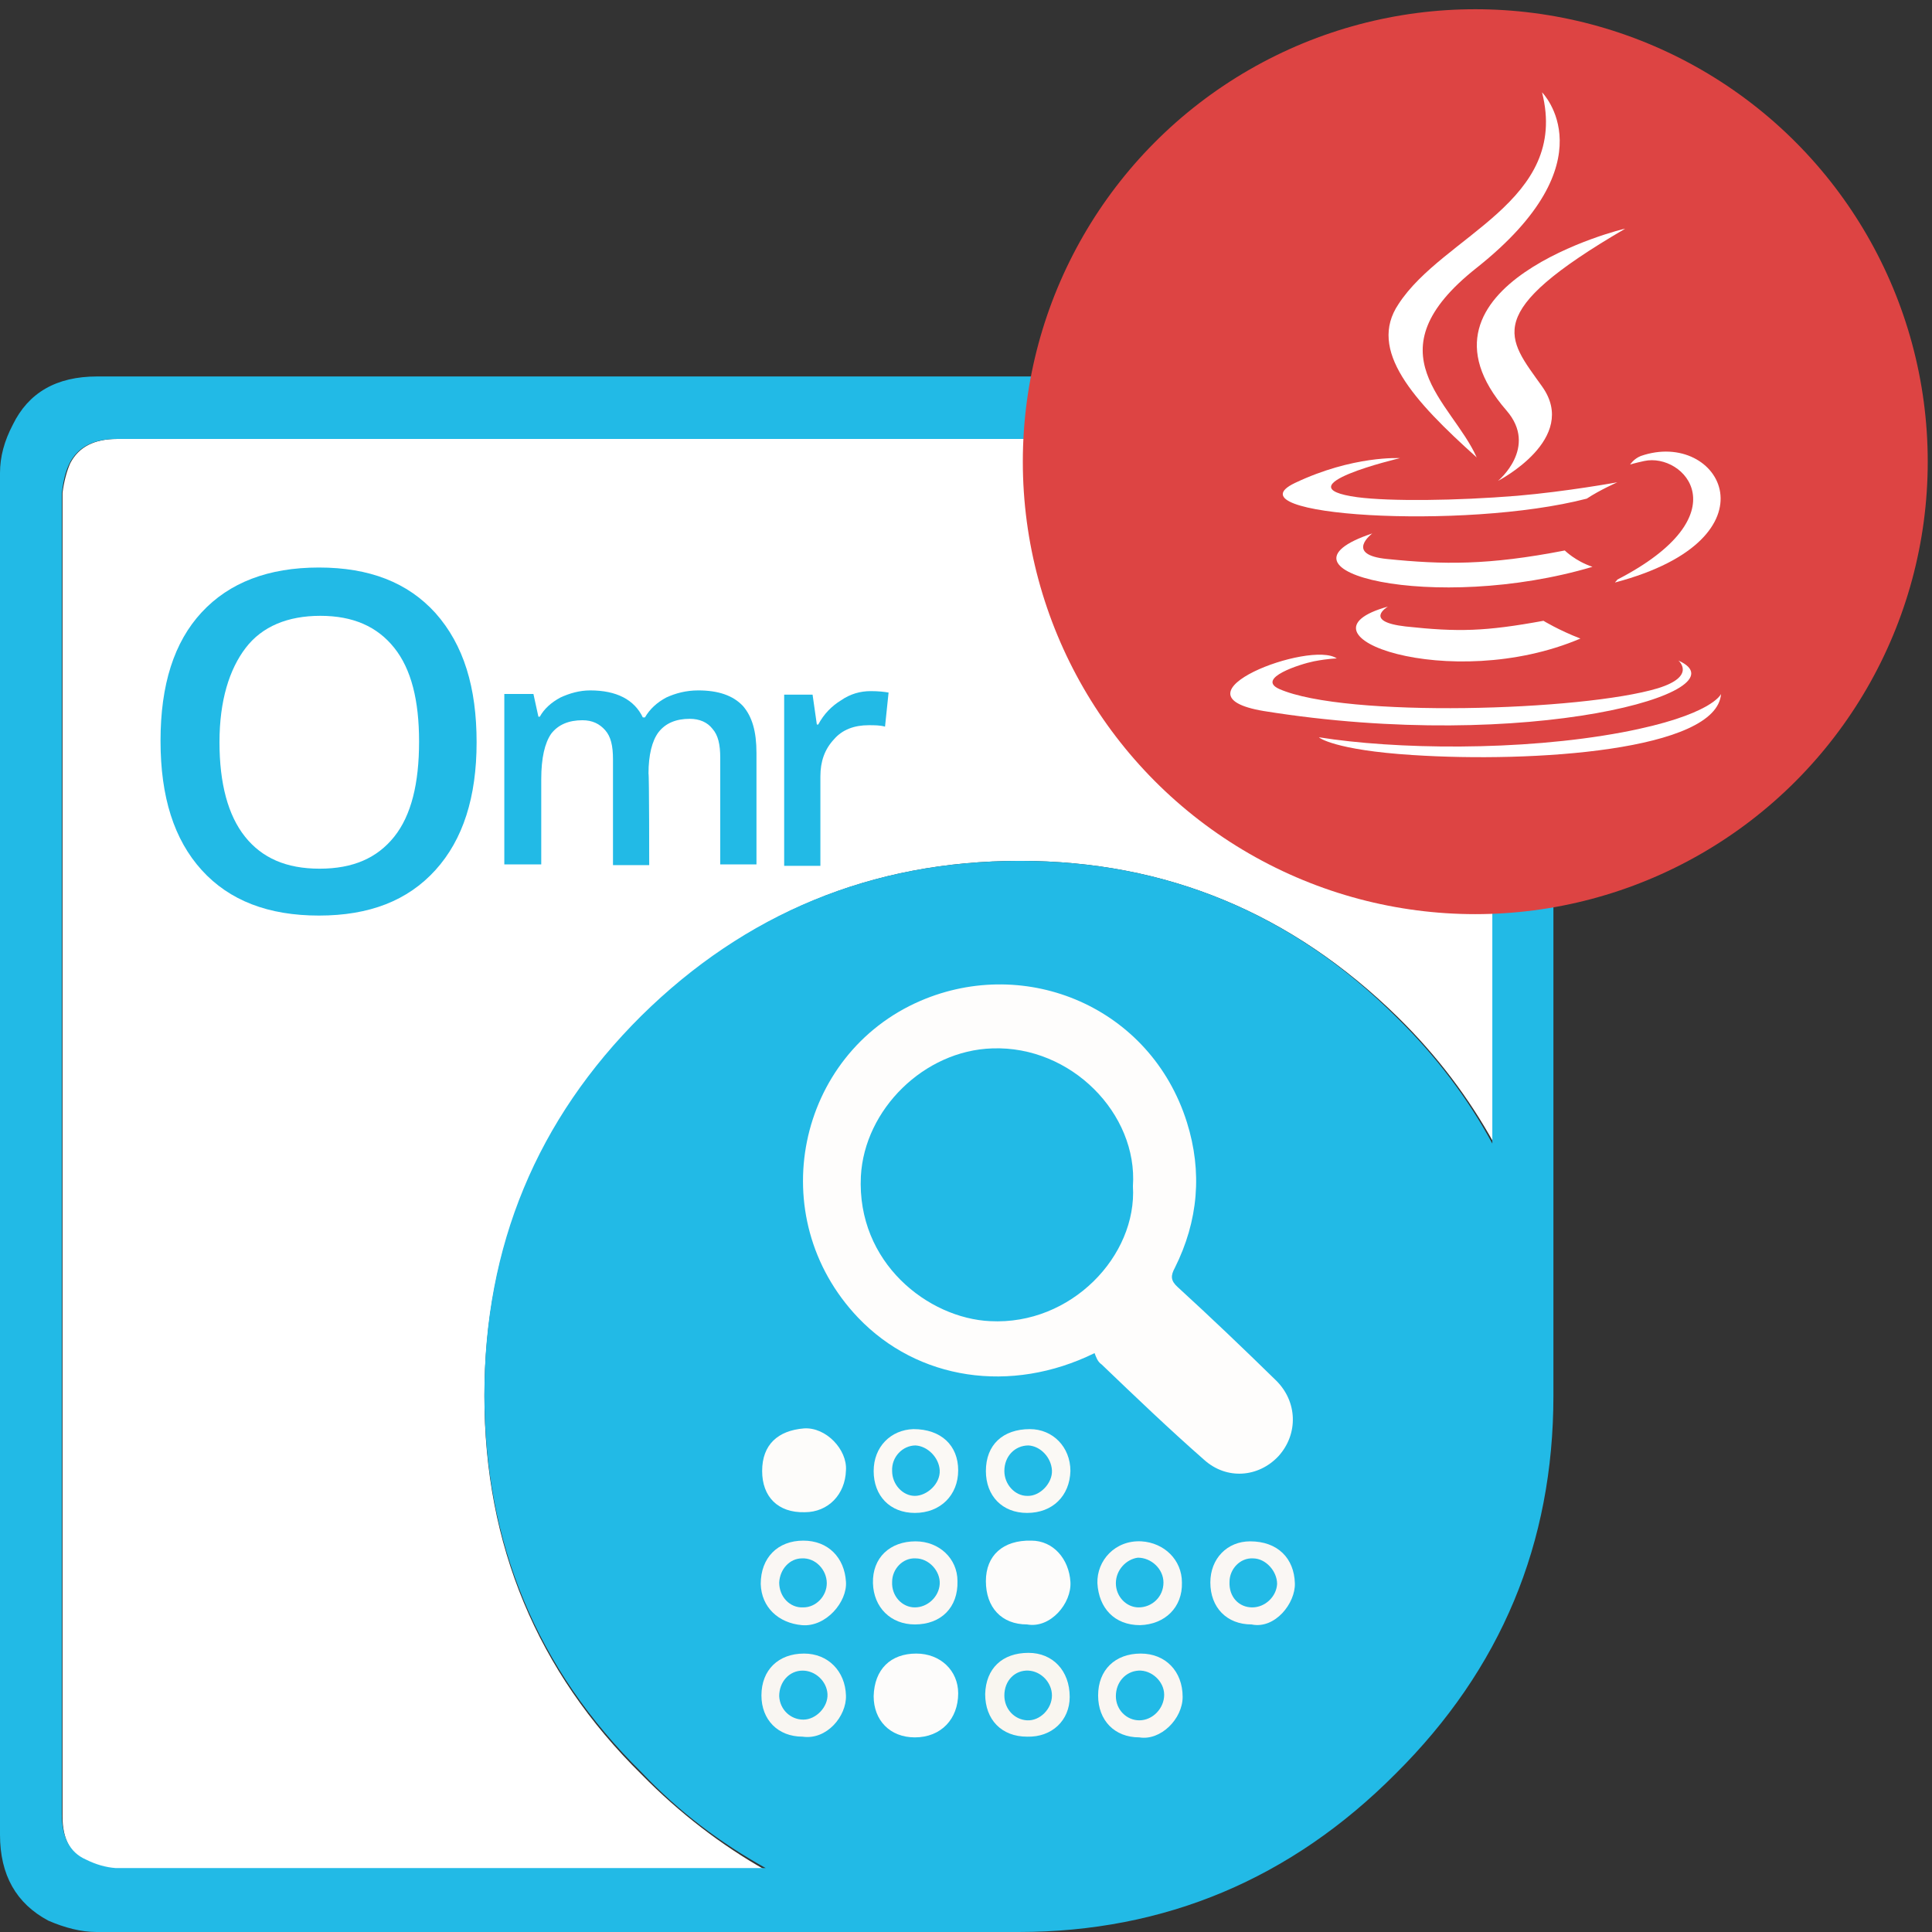
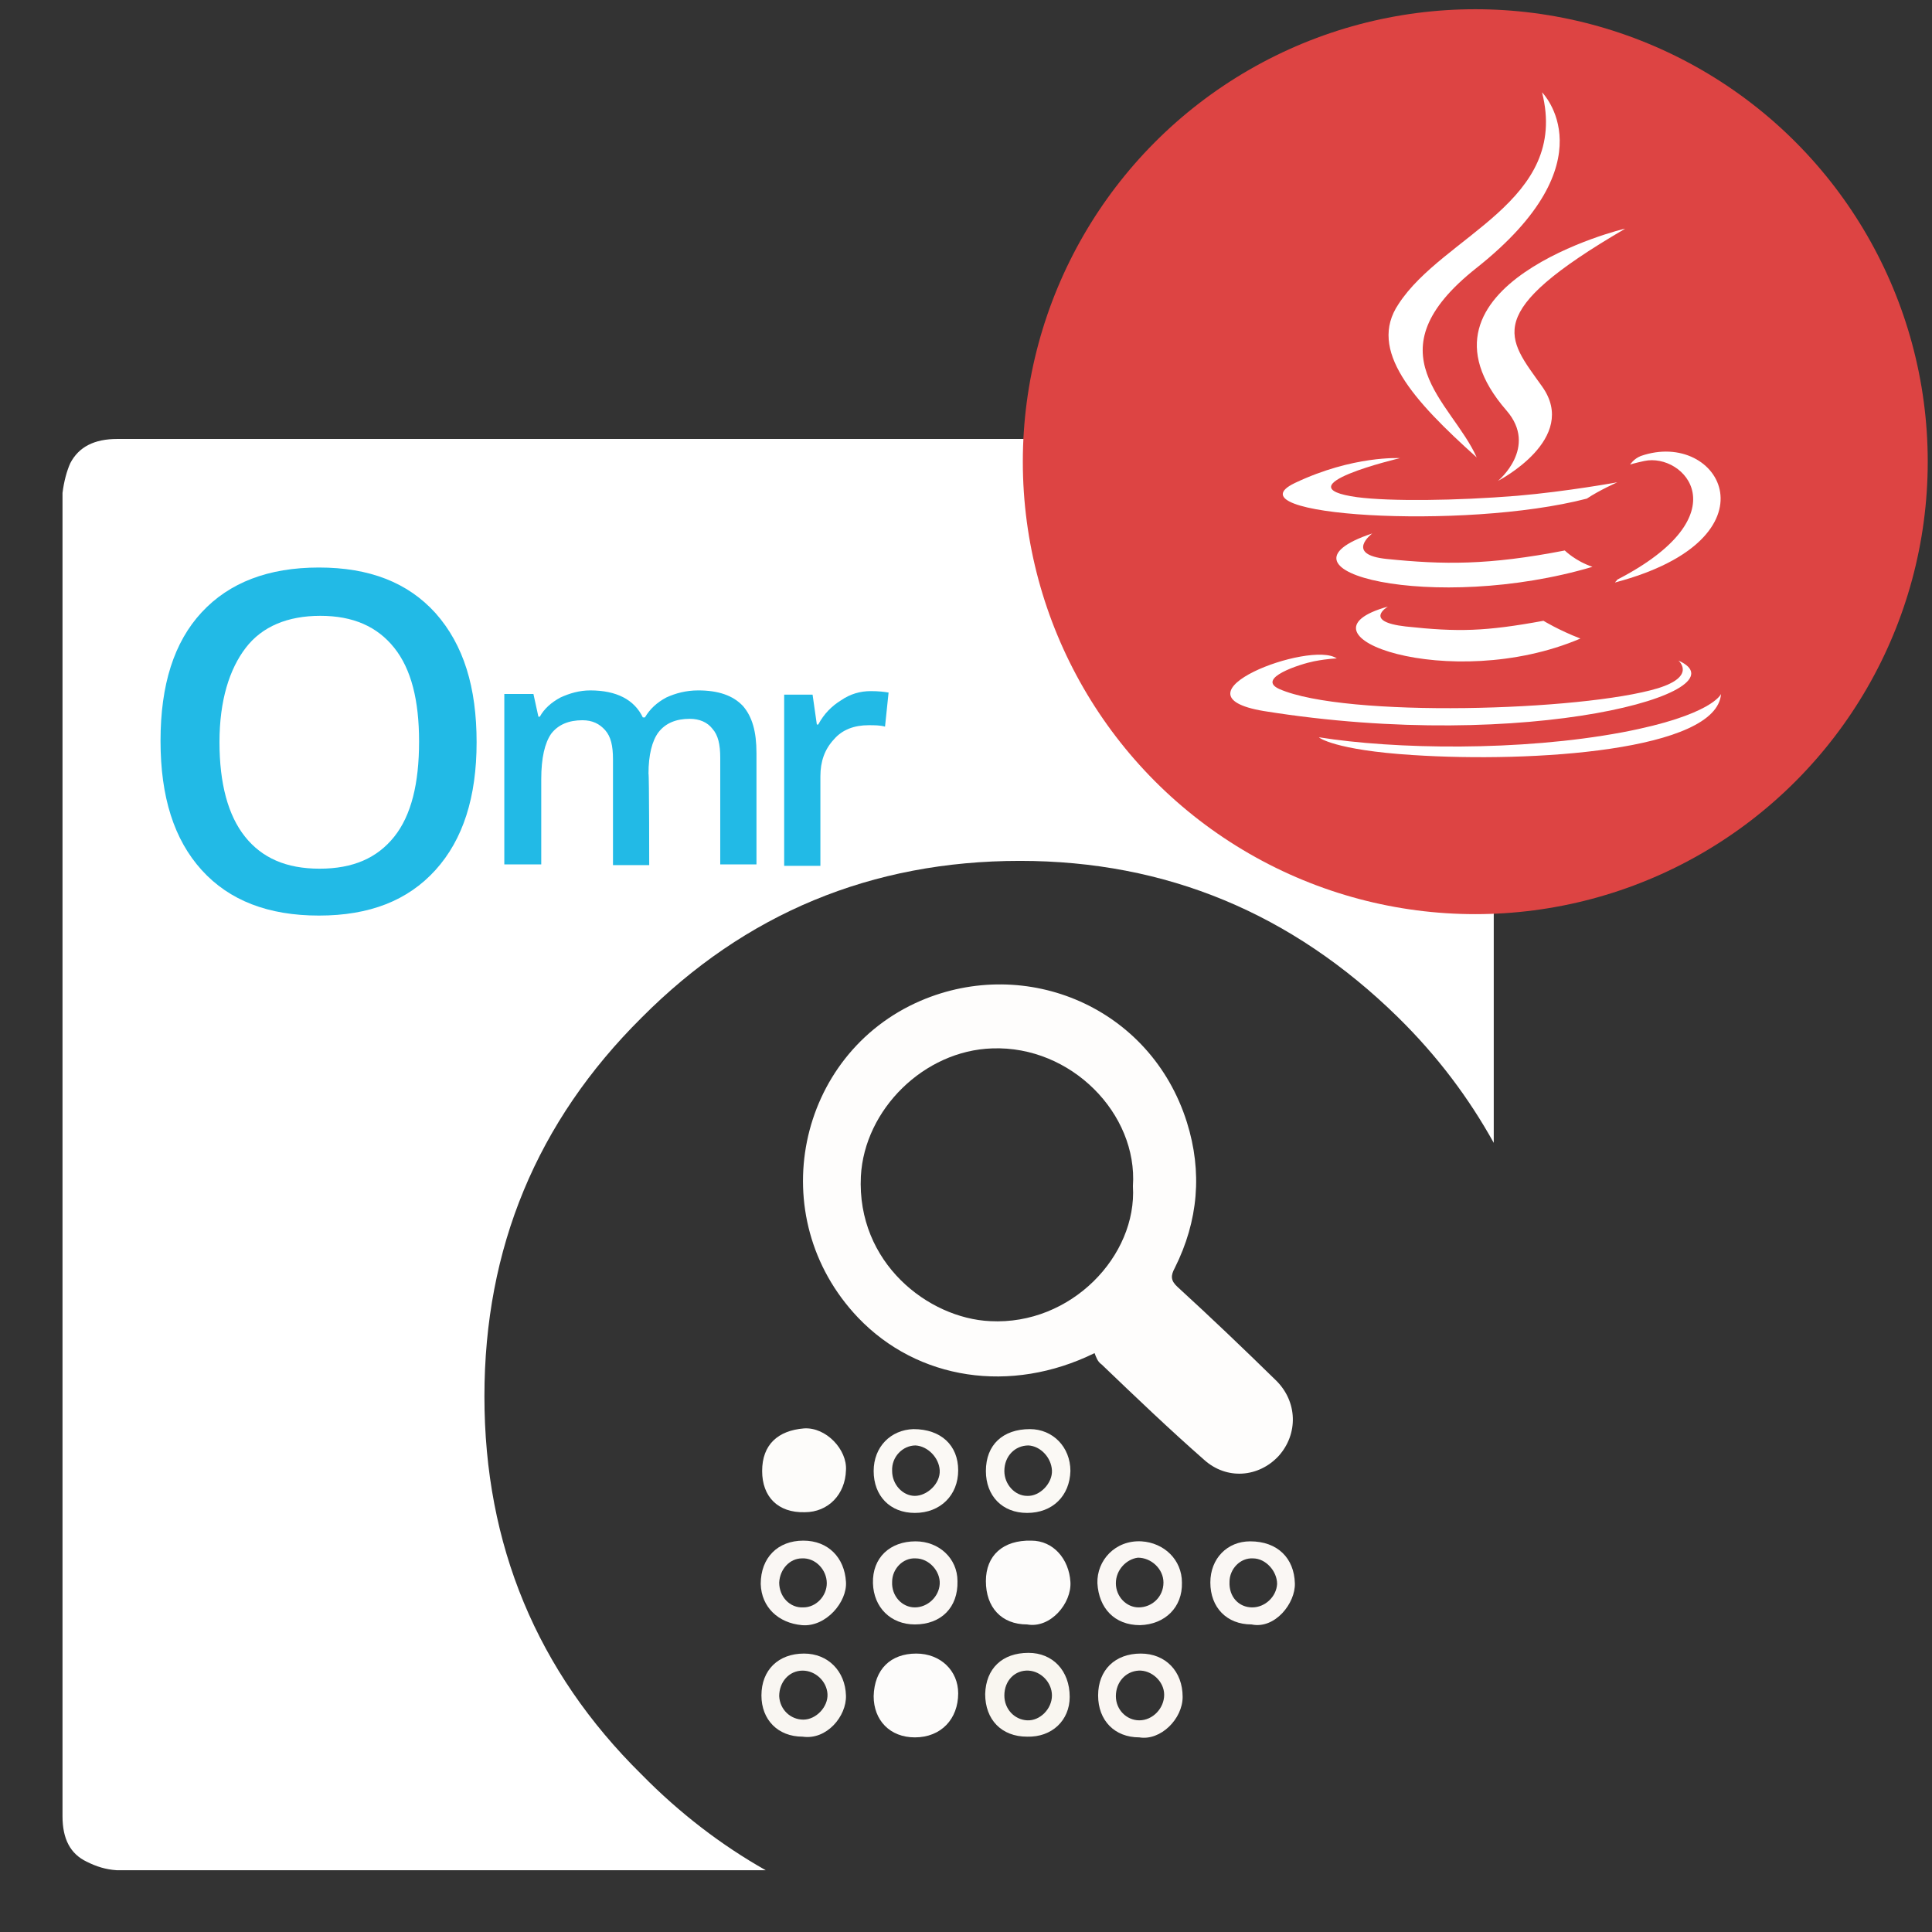
<svg xmlns="http://www.w3.org/2000/svg" version="1.1" id="Layer_1" x="0px" y="0px" viewBox="0 0 272 272" style="enable-background:new 0 0 272 272;" xml:space="preserve">
  <rect x="0" y="0" width="272" height="272" fill="#333333" stroke="none" />
  <style type="text/css">
	.st0{fill-rule:evenodd;clip-rule:evenodd;fill:#FFFFFF;}
	.st1{fill-rule:evenodd;clip-rule:evenodd;fill:#22BAE6;}
	.st2{fill:#22BAE6;}
	.st3{fill-rule:evenodd;clip-rule:evenodd;fill:#FEFDFC;}
	.st4{fill-rule:evenodd;clip-rule:evenodd;fill:#FDFCFB;}
	.st5{fill-rule:evenodd;clip-rule:evenodd;fill:#FDFCFA;}
	.st6{fill-rule:evenodd;clip-rule:evenodd;fill:#F9F6F0;}
	.st7{fill-rule:evenodd;clip-rule:evenodd;fill:#FAF7F4;}
	.st8{fill-rule:evenodd;clip-rule:evenodd;fill:#F9F6F2;}
	.st9{fill-rule:evenodd;clip-rule:evenodd;fill:#FAF6F2;}
	.st10{fill-rule:evenodd;clip-rule:evenodd;fill:#FBF9F5;}
	.st11{fill:#DD4443;}
	.st12{fill:#FFFFFF;}
</style>
  <g id="OMR">
    <path id="XMLID_8_" class="st0" d="M143.6,121.2c-20.9,0-38.7,7.4-53.3,22.1c-14.7,14.6-22.1,32.4-22.1,53.3s7.4,38.7,22.1,53.2   c5.4,5.5,11.3,10,17.5,13.5H16.4c-1.5-0.1-2.8-0.5-4.2-1.2c-2.3-1.1-3.4-3.2-3.4-6.4V69.4c0.2-1.6,0.6-3.1,1.1-4.2   c1.2-2.3,3.4-3.4,6.6-3.4h186.1l1.2,0.2c1.1,0.2,2,0.5,2.9,0.8c2.4,1.1,3.6,3.2,3.6,6.6v91.5c-3.5-6.3-7.9-12.2-13.5-17.7   C181.9,128.6,164.2,121.2,143.6,121.2z" />
-     <path id="XMLID_2_" class="st1" d="M143.6,121.2c20.6,0,38.4,7.4,53.1,22.1c5.5,5.4,10,11.4,13.4,17.7V69.4c0-3.3-1.2-5.5-3.6-6.6   c-0.8-0.3-1.8-0.6-2.9-0.8l-1.2-0.2h-186c-3.2,0-5.4,1.1-6.6,3.4c-0.6,1.2-0.9,2.6-1.1,4.2v186c0,3.2,1.1,5.4,3.4,6.4   c1.4,0.7,2.8,1.1,4.2,1.2h91.5c-6.3-3.5-12.2-7.9-17.5-13.5c-14.7-14.5-22.1-32.3-22.1-53.2s7.4-38.7,22.1-53.3   C104.9,128.6,122.7,121.2,143.6,121.2z M207.3,53.2c2,0.4,3.6,0.9,4.6,1.5c4.5,2.2,6.8,6.2,6.8,11.9v129.9   c0,20.8-7.4,38.5-22.2,53.2C181.8,264.5,164,272,143.4,272H13.6c-2.2,0-4.5-0.6-6.8-1.6C2.3,268,0,264,0,258.3V66.6   c0-2.3,0.6-4.5,1.8-6.8C4,55.3,7.9,53,13.7,53h191.5L207.3,53.2z" />
    <g>
      <path class="st2" d="M91.4,121.8h-5.1v-14.9c0-1.9-0.3-3.2-1.1-4.1s-1.8-1.4-3.2-1.4c-1.9,0-3.4,0.6-4.4,1.9    c-0.9,1.3-1.4,3.4-1.4,6.4v12H71v-24h4.1l0.7,3.2H76c0.6-1.1,1.6-2,2.9-2.7c1.3-0.6,2.7-1,4.2-1c3.7,0,6.2,1.3,7.4,3.8h0.3    c0.7-1.2,1.7-2.1,3-2.8c1.3-0.6,2.8-1,4.5-1c2.8,0,4.9,0.7,6.3,2.2c1.3,1.5,1.9,3.6,1.9,6.6v15.7h-5.1v-15c0-1.9-0.3-3.2-1.1-4.1    c-0.7-0.9-1.8-1.4-3.2-1.4c-1.9,0-3.4,0.6-4.4,1.9c-0.9,1.2-1.4,3.2-1.4,5.8C91.4,109,91.4,121.8,91.4,121.8z" />
      <path class="st2" d="M122.6,97.3c1.1,0,1.9,0.1,2.5,0.2l-0.5,4.8c-0.7-0.2-1.5-0.2-2.3-0.2c-2,0-3.7,0.6-4.9,2    c-1.3,1.4-1.9,3.1-1.9,5.2v12.6h-5.1V97.8h4l0.6,4.2h0.2c0.8-1.5,1.9-2.6,3.2-3.4C119.7,97.7,121.1,97.3,122.6,97.3z" />
    </g>
    <g>
      <path class="st2" d="M67.1,104.5c0,7.7-1.9,13.7-5.8,18s-9.3,6.4-16.4,6.4s-12.6-2.1-16.5-6.4s-5.8-10.3-5.8-18.2    s1.9-13.9,5.8-18.1s9.4-6.3,16.5-6.3s12.5,2.1,16.4,6.4C65.3,90.8,67.1,96.8,67.1,104.5z M30.9,104.5c0,5.8,1.2,10.3,3.6,13.3    s5.8,4.5,10.5,4.5s8.1-1.5,10.5-4.5s3.5-7.5,3.5-13.4c0-5.8-1.1-10.2-3.5-13.2s-5.8-4.5-10.4-4.5s-8.2,1.5-10.5,4.5    S30.9,98.6,30.9,104.5z" />
    </g>
    <g>
      <path class="st3" d="M154.1,190.5c-11.8,5.8-24.9,3.8-33.3-5c-13.5-14.2-8.6-37.1,8.8-44.6c14.9-6.4,32.4,0.9,37.5,17.1    c2.2,7,1.6,13.9-1.7,20.5c-0.6,1.1-0.6,1.8,0.4,2.7c4.7,4.3,9.2,8.6,13.8,13.1c3.1,3,3.2,7.6,0.4,10.7c-2.8,3-7.3,3.4-10.5,0.5    c-4.9-4.3-9.6-8.8-14.4-13.4C154.5,191.7,154.3,191,154.1,190.5z M159.5,167c0.7-10.2-8.7-19.8-19.8-19.4c-9.6,0.3-18,8.6-18.5,18    c-0.6,12.2,9.5,20,18.2,20.4C150.8,186.6,160.1,176.8,159.5,167z" />
      <path class="st4" d="M144.6,228.7c-3.6,0-5.8-2.4-5.8-6.1c0-3.6,2.4-5.8,6.4-5.7c3.1,0,5.3,2.6,5.5,5.8    C150.9,225.7,147.9,229.3,144.6,228.7z" />
      <path class="st4" d="M129,232.8c3.4,0,5.9,2.4,5.9,5.6c0,3.6-2.4,6.2-6.1,6.2c-3.5,0-5.8-2.4-5.8-5.8    C123.1,235,125.4,232.8,129,232.8z" />
      <path class="st5" d="M107.3,207.1c0-3.7,2.2-5.7,5.9-6c3.1-0.2,6.1,3,5.9,5.9c-0.1,3.4-2.5,5.9-5.8,5.9    C109.5,213,107.3,210.7,107.3,207.1z" />
      <path class="st6" d="M144.6,244.5c-3.6,0-5.9-2.4-5.9-6c0.1-3.6,2.4-5.8,6.1-5.8c3.4,0,5.8,2.5,5.8,6.2    C150.6,242.2,148.1,244.6,144.6,244.5z M141.4,238.7c0,1.9,1.4,3.4,3.2,3.5s3.5-1.6,3.5-3.5c0-1.8-1.5-3.4-3.3-3.5    C142.9,235.1,141.4,236.6,141.4,238.7z" />
      <path class="st7" d="M128.8,228.7c-3.4,0-5.8-2.4-5.9-5.8c-0.1-3.6,2.4-5.9,6-5.9c3.3,0,5.9,2.4,5.9,5.6    C134.9,226.3,132.5,228.7,128.8,228.7z M128.9,219.4c-1.8-0.1-3.3,1.5-3.3,3.3c-0.1,2,1.4,3.6,3.2,3.6c1.8,0,3.4-1.5,3.5-3.3    S130.8,219.4,128.9,219.4z" />
      <path class="st7" d="M176.2,228.7c-3.5,0-5.8-2.4-5.8-5.9c0-3.4,2.4-5.8,5.6-5.8c3.9,0,6.2,2.4,6.3,5.9    C182.4,225.7,179.5,229.4,176.2,228.7z M176.4,219.4c-1.8-0.1-3.3,1.5-3.3,3.3c-0.1,2.1,1.3,3.6,3.2,3.6c1.8,0,3.4-1.5,3.5-3.3    C179.8,221.2,178.2,219.4,176.4,219.4z" />
      <path class="st8" d="M113,244.5c-3.5,0-5.8-2.4-5.8-5.8c0-3.6,2.4-5.9,6-5.9c3.4,0,5.8,2.5,5.9,5.9    C119.2,241.6,116.4,245,113,244.5z M113,235.2c-1.9,0-3.3,1.6-3.3,3.6c0.1,1.9,1.6,3.3,3.4,3.3s3.5-1.8,3.4-3.6    S114.8,235.2,113,235.2z" />
      <path class="st9" d="M160.4,244.6c-3.5,0-5.8-2.4-5.8-5.9c0-3.6,2.4-5.9,6-5.9c3.5,0,5.9,2.5,5.9,6.1    C166.5,242,163.4,245.1,160.4,244.6z M163.9,238.6c0-1.9-1.8-3.5-3.6-3.4s-3.2,1.6-3.2,3.6c0,1.9,1.5,3.4,3.3,3.4    C162.3,242.2,163.9,240.5,163.9,238.6z" />
      <path class="st7" d="M160.5,228.8c-3.6,0-5.8-2.4-6-5.9c-0.1-3.2,2.5-6.1,6.2-5.9c3.2,0.2,5.7,2.6,5.7,5.8    C166.5,226.3,164,228.7,160.5,228.8z M157.1,222.9c0,1.9,1.5,3.4,3.2,3.4c1.9,0,3.5-1.5,3.5-3.5c0-1.9-1.7-3.5-3.6-3.5    C158.6,219.5,157.1,221,157.1,222.9z" />
      <path class="st7" d="M113.1,216.9c3.5,0,5.8,2.4,6,5.8c0.2,2.8-2.8,6.4-6.2,6.1c-3.3-0.3-5.7-2.5-5.8-5.8    C107.1,219.3,109.5,216.9,113.1,216.9z M109.7,222.8c0,2,1.5,3.6,3.4,3.5c1.8,0,3.3-1.6,3.3-3.4c0-1.9-1.6-3.6-3.5-3.5    C111.2,219.4,109.8,220.9,109.7,222.8z" />
      <path class="st10" d="M128.8,213c-3.5,0-5.8-2.4-5.8-5.9c0-3.4,2.4-5.8,5.6-5.9c3.9,0,6.3,2.3,6.3,5.8    C134.9,210.5,132.4,213,128.8,213z M125.6,207.1c0,1.9,1.5,3.5,3.2,3.5c1.7,0,3.6-1.7,3.5-3.6c-0.1-1.8-1.7-3.4-3.4-3.5    C127.1,203.5,125.5,205.1,125.6,207.1z" />
      <path class="st10" d="M144.6,213c-3.5,0-5.8-2.4-5.8-5.9c0-3.7,2.4-5.9,6.2-5.9c3.2,0,5.7,2.5,5.7,5.9    C150.6,210.6,148.2,213,144.6,213z M141.4,207.1c0,1.9,1.5,3.5,3.2,3.5c1.8,0.1,3.6-1.8,3.5-3.6s-1.6-3.4-3.3-3.5    C142.9,203.5,141.4,205,141.4,207.1z" />
    </g>
  </g>
  <circle class="st11" cx="207.7" cy="65" r="63.7" />
  <g>
    <path class="st12" d="M195.4,85.4c0,0-3.6,2.1,2.5,2.8c7.4,0.8,11.2,0.7,19.4-0.8c0,0,2.1,1.3,5.2,2.5   C204.2,97.7,181,89.4,195.4,85.4" />
    <path class="st12" d="M193.2,75.1c0,0-4,3,2.1,3.6c7.9,0.8,14.2,0.9,25-1.2c0,0,1.5,1.5,3.9,2.3C202,86.4,177.3,80.4,193.2,75.1" />
    <path class="st12" d="M212.1,57.8c4.5,5.2-1.2,9.9-1.2,9.9s11.5-5.9,6.2-13.3c-4.9-6.9-8.7-10.3,11.7-22.2   C228.8,32.1,196.7,40.1,212.1,57.8" />
    <path class="st12" d="M236.3,93c0,0,2.6,2.2-2.9,3.9c-10.6,3.2-44,4.2-53.3,0.1c-3.3-1.5,2.9-3.5,4.9-3.9c2.1-0.4,3.2-0.4,3.2-0.4   c-3.7-2.6-24,5.1-10.3,7.4C215.2,106.1,246,97.3,236.3,93" />
    <path class="st12" d="M197.1,64.5c0,0-17,4-6,5.5c4.6,0.6,13.9,0.5,22.5-0.2c7-0.6,14.1-1.9,14.1-1.9s-2.5,1.1-4.3,2.3   c-17.3,4.5-50.7,2.4-41.1-2.2C190.5,64.1,197.1,64.5,197.1,64.5" />
    <path class="st12" d="M227.7,81.6c17.6-9.1,9.4-17.9,3.8-16.7c-1.4,0.3-2,0.5-2,0.5s0.5-0.8,1.5-1.2c11.2-3.9,19.8,11.6-3.6,17.8   C227.3,82,227.6,81.8,227.7,81.6" />
    <path class="st12" d="M217.1,13c0,0,9.7,9.7-9.2,24.7c-15.2,12-3.5,18.8,0,26.7c-8.9-8-15.4-15.1-11-21.6   C203.2,33.1,221,28.4,217.1,13" />
    <path class="st12" d="M198.9,106.3c16.9,1.1,42.8-0.6,43.4-8.6c0,0-1.2,3-13.9,5.4c-14.4,2.7-32.1,2.4-42.7,0.7   C185.6,103.8,187.8,105.6,198.9,106.3" />
  </g>
</svg>